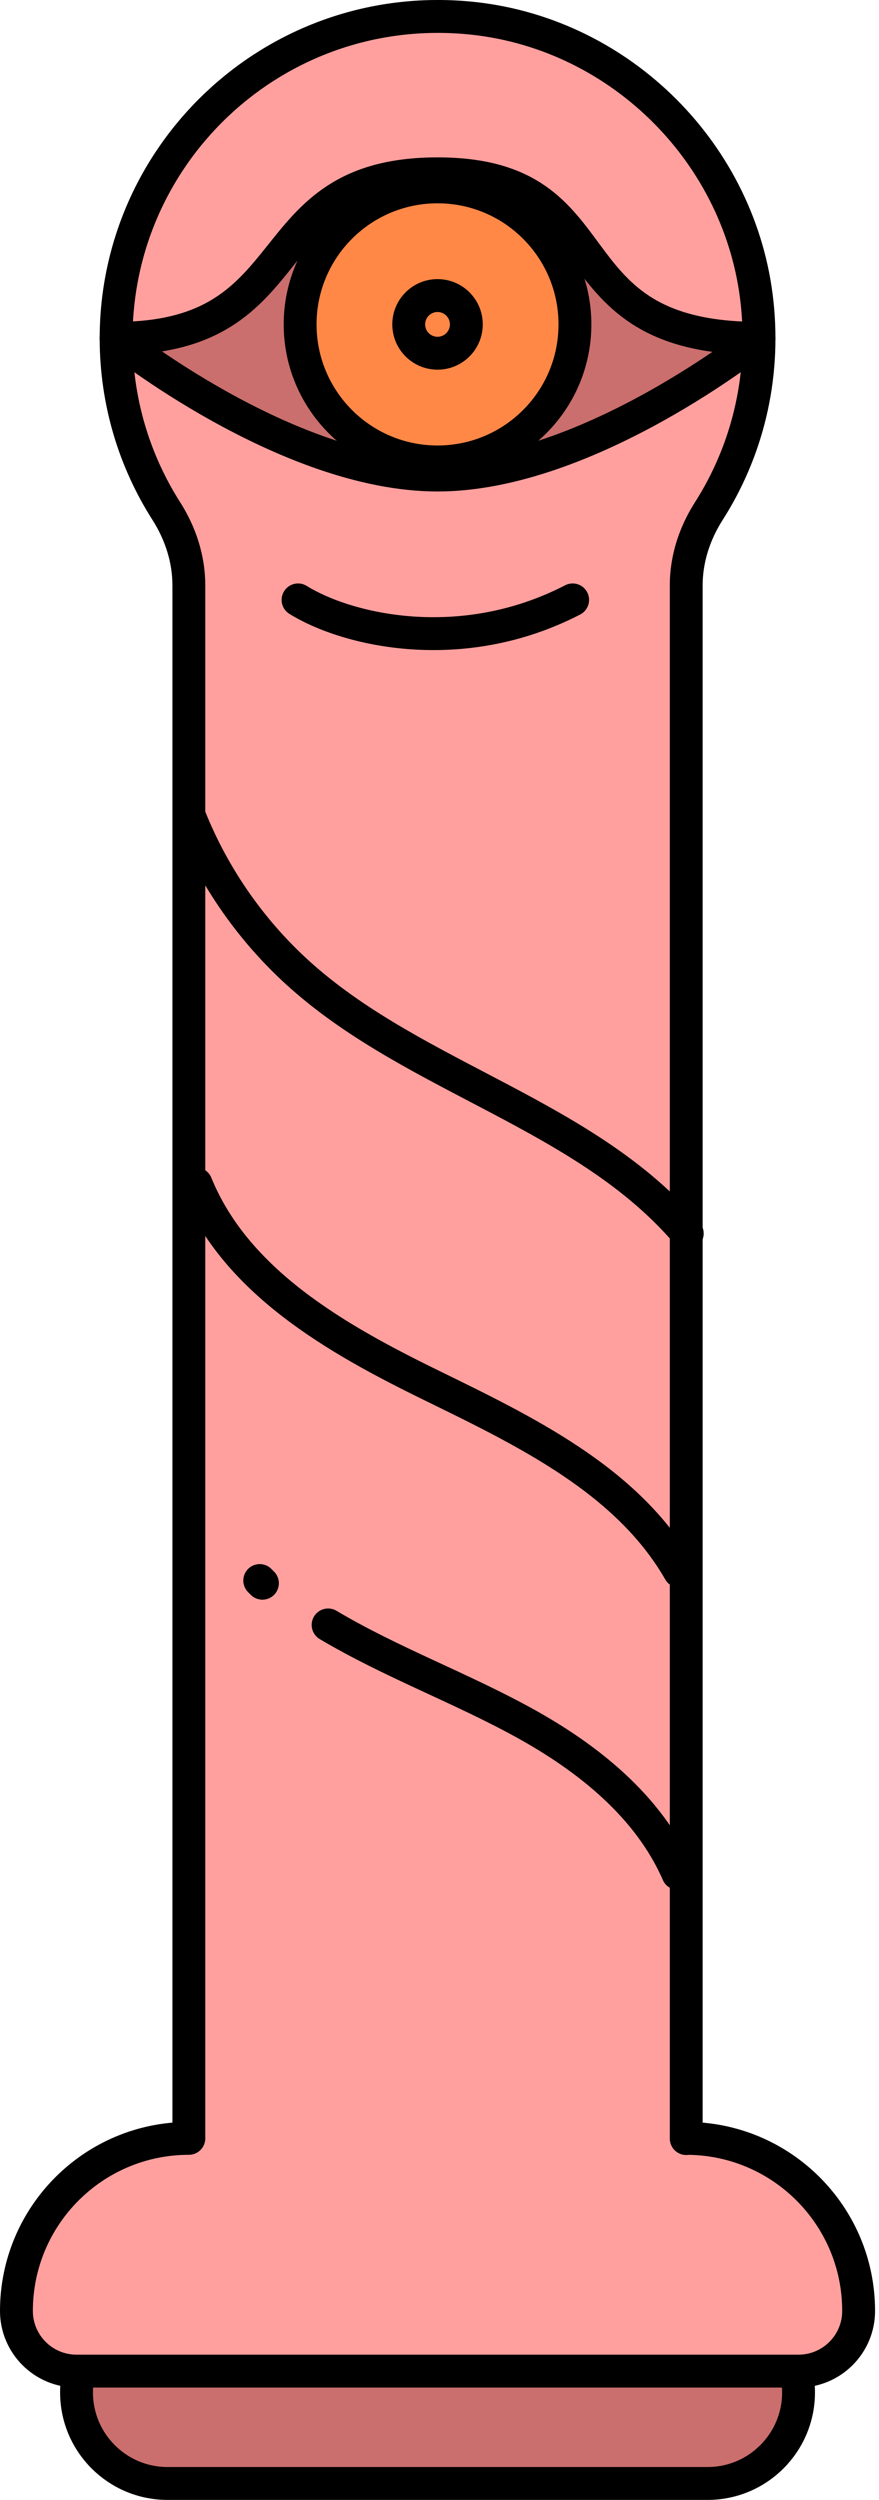
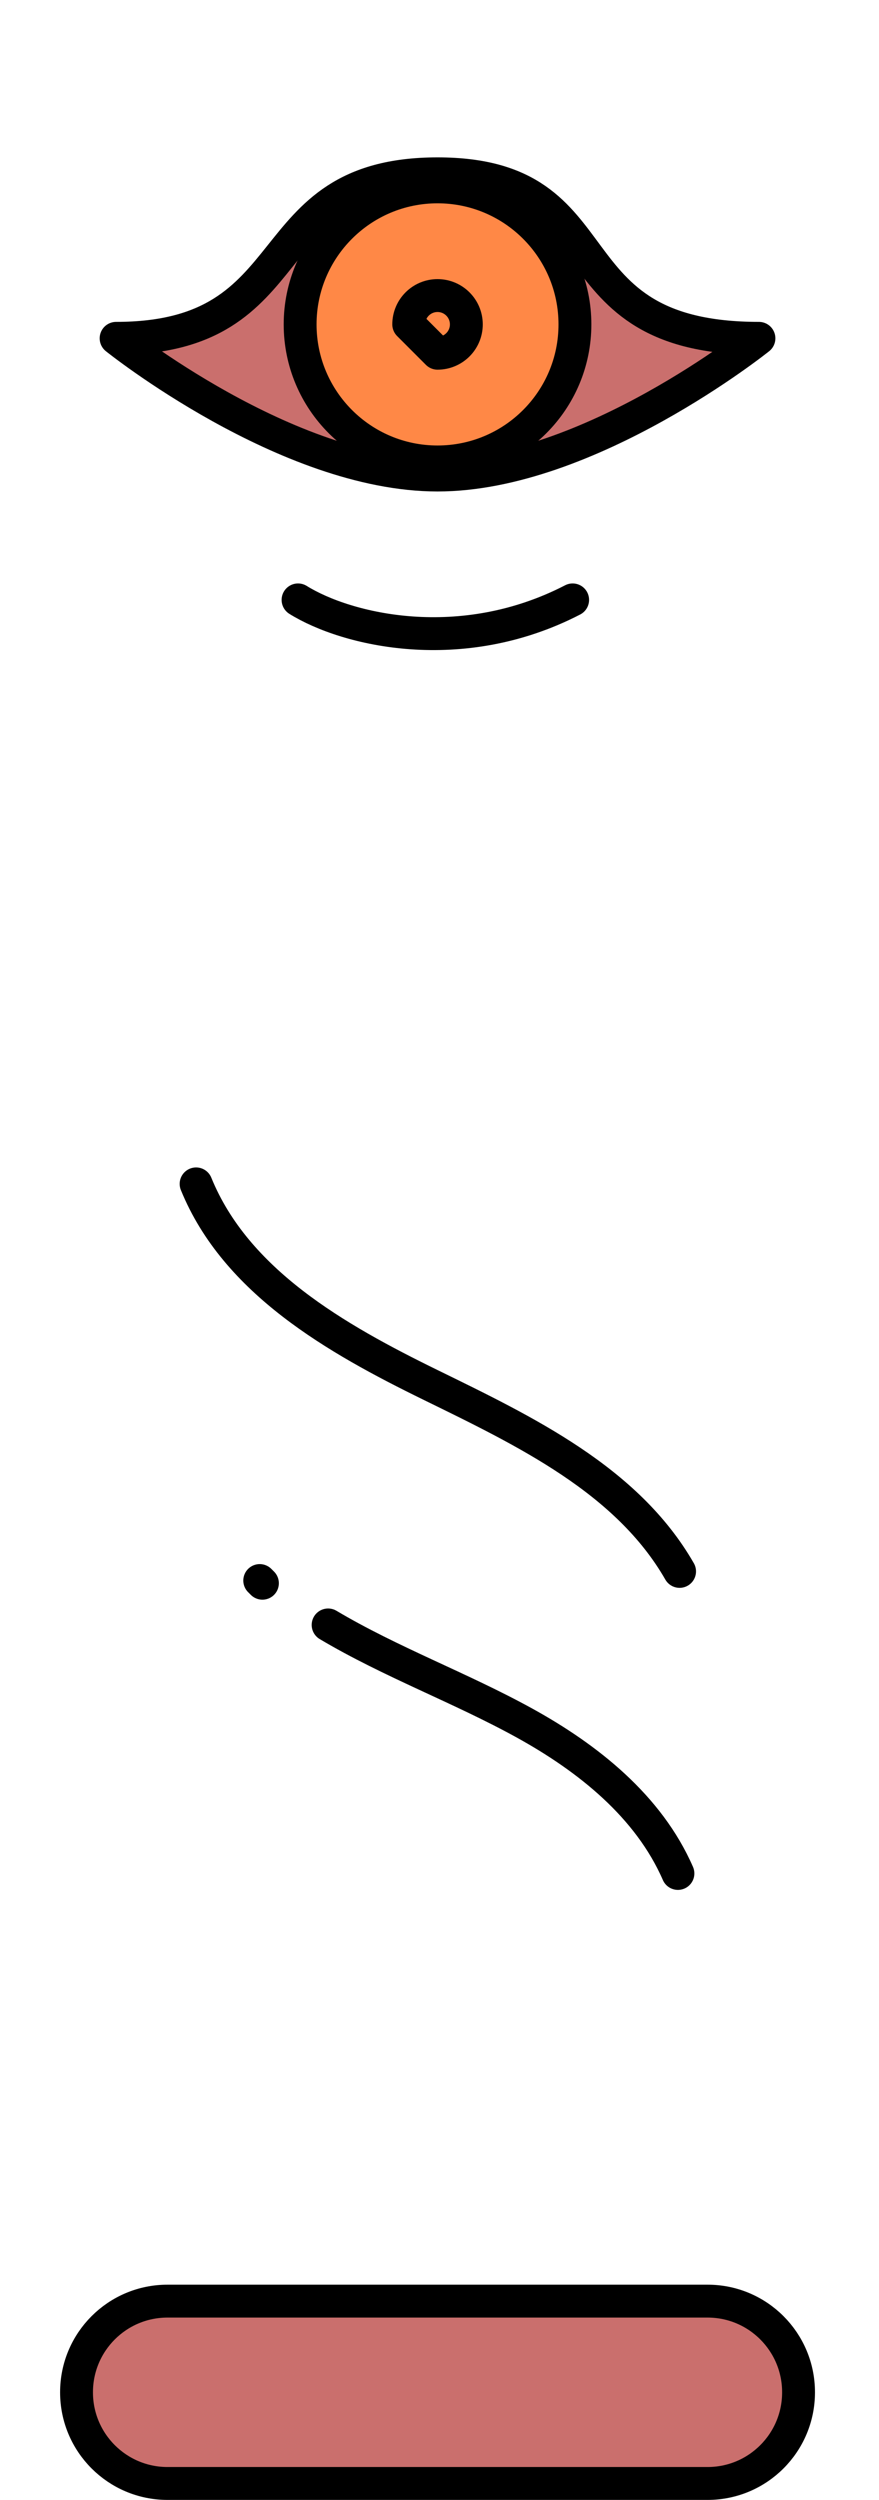
<svg xmlns="http://www.w3.org/2000/svg" viewBox="0 0 107 304" fill="none">
  <path d="M86.132 279.824H20.391C14.275 279.824 9.316 284.782 9.316 290.899V290.924C9.316 297.04 14.275 301.998 20.391 301.998H86.132C92.248 301.998 97.206 297.04 97.206 290.924V290.899C97.206 284.782 92.248 279.824 86.132 279.824Z" fill="#CA6F6D" stroke="black" stroke-width="4" stroke-miterlimit="10" />
-   <path d="M83.533 260.057V71.185C83.533 67.981 84.542 64.878 86.282 62.154C90.874 54.964 93.169 46.16 92.16 36.801C90.218 18.789 75.687 4.233 57.7 2.24C34.114 -0.333 14.134 18.083 14.134 41.14C14.134 48.885 16.379 56.099 20.264 62.179C21.98 64.878 22.989 67.981 22.989 71.185V260.032C11.384 260.032 2 269.441 2 281.02C2 285.057 5.279 288.336 9.316 288.336H97.205C101.242 288.336 104.521 285.057 104.521 281.02C104.521 269.416 95.112 260.032 83.533 260.032V260.057Z" fill="#FFA09E" stroke="black" stroke-width="4" stroke-linecap="round" stroke-linejoin="round" />
  <path d="M14.133 41.142C37.795 41.142 30.656 21.137 53.259 21.137C75.862 21.137 66.428 41.142 92.386 41.142C92.386 41.142 71.65 57.766 53.259 57.766C34.869 57.766 14.133 41.142 14.133 41.142Z" fill="#CA6F6D" stroke="black" stroke-width="4" stroke-linecap="round" stroke-linejoin="round" />
  <path d="M53.26 56.173C62.498 56.173 69.986 48.685 69.986 39.448C69.986 30.211 62.498 22.723 53.26 22.723C44.023 22.723 36.535 30.211 36.535 39.448C36.535 48.685 44.023 56.173 53.26 56.173Z" fill="#FF8846" stroke="black" stroke-width="4" stroke-miterlimit="10" />
  <path d="M36.281 72.949C42.209 76.632 56.135 79.962 69.707 72.949" stroke="black" stroke-width="4" stroke-linecap="round" stroke-linejoin="round" />
-   <path d="M53.26 42.954C55.197 42.954 56.767 41.385 56.767 39.448C56.767 37.511 55.197 35.941 53.26 35.941C51.324 35.941 49.754 37.511 49.754 39.448C49.754 41.385 51.324 42.954 53.26 42.954Z" stroke="black" stroke-width="4" stroke-linecap="round" stroke-linejoin="round" />
-   <path d="M23.141 99.465C26.092 106.806 30.784 113.466 36.713 118.713C50.865 131.25 71.399 135.589 83.659 149.994" stroke="black" stroke-width="4" stroke-linecap="round" stroke-linejoin="round" />
+   <path d="M53.26 42.954C55.197 42.954 56.767 41.385 56.767 39.448C56.767 37.511 55.197 35.941 53.26 35.941C51.324 35.941 49.754 37.511 49.754 39.448Z" stroke="black" stroke-width="4" stroke-linecap="round" stroke-linejoin="round" />
  <path d="M23.871 143.965C28.715 155.847 40.899 162.784 52.403 168.409C63.906 174.035 76.343 179.963 82.725 191.088" stroke="black" stroke-width="4" stroke-linecap="round" stroke-linejoin="round" />
  <path d="M39.941 197.598C47.585 202.138 56.011 205.216 63.806 209.505C71.601 213.793 78.967 219.671 82.524 227.819" stroke="black" stroke-width="4" stroke-linecap="round" stroke-linejoin="round" />
  <path d="M31.617 192.199L31.945 192.527" stroke="black" stroke-width="4" stroke-linecap="round" stroke-linejoin="round" />
</svg>